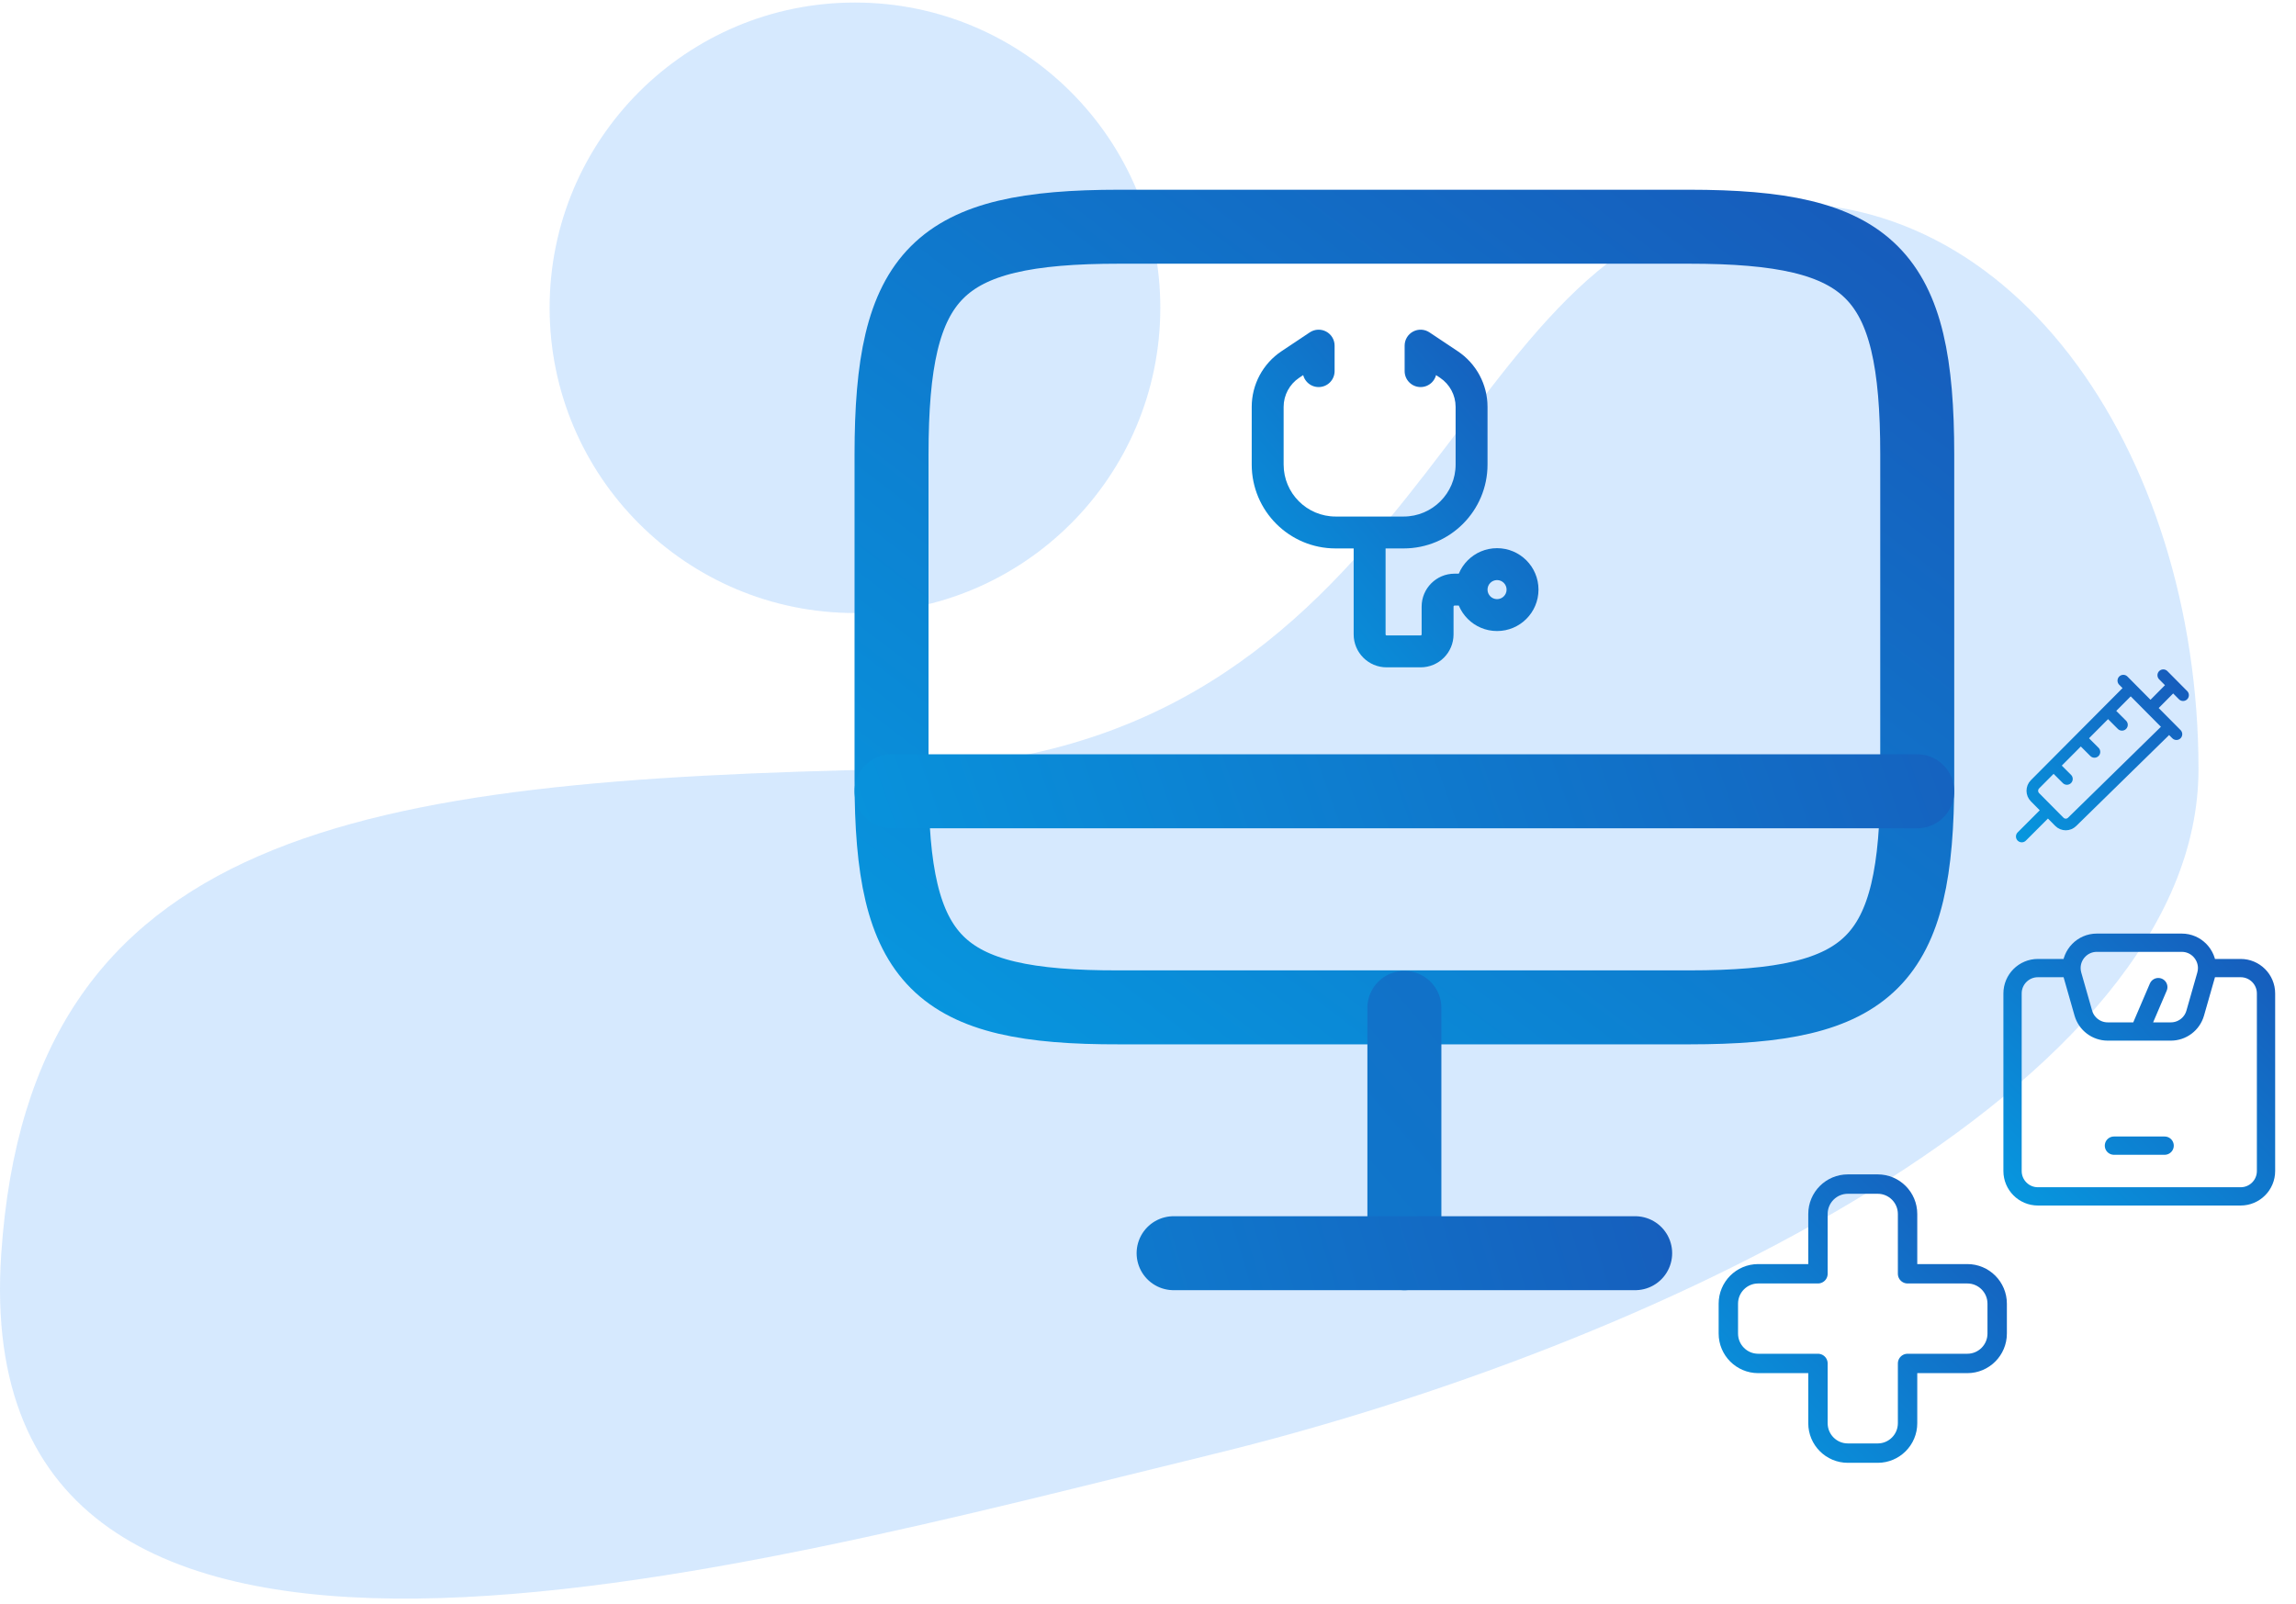
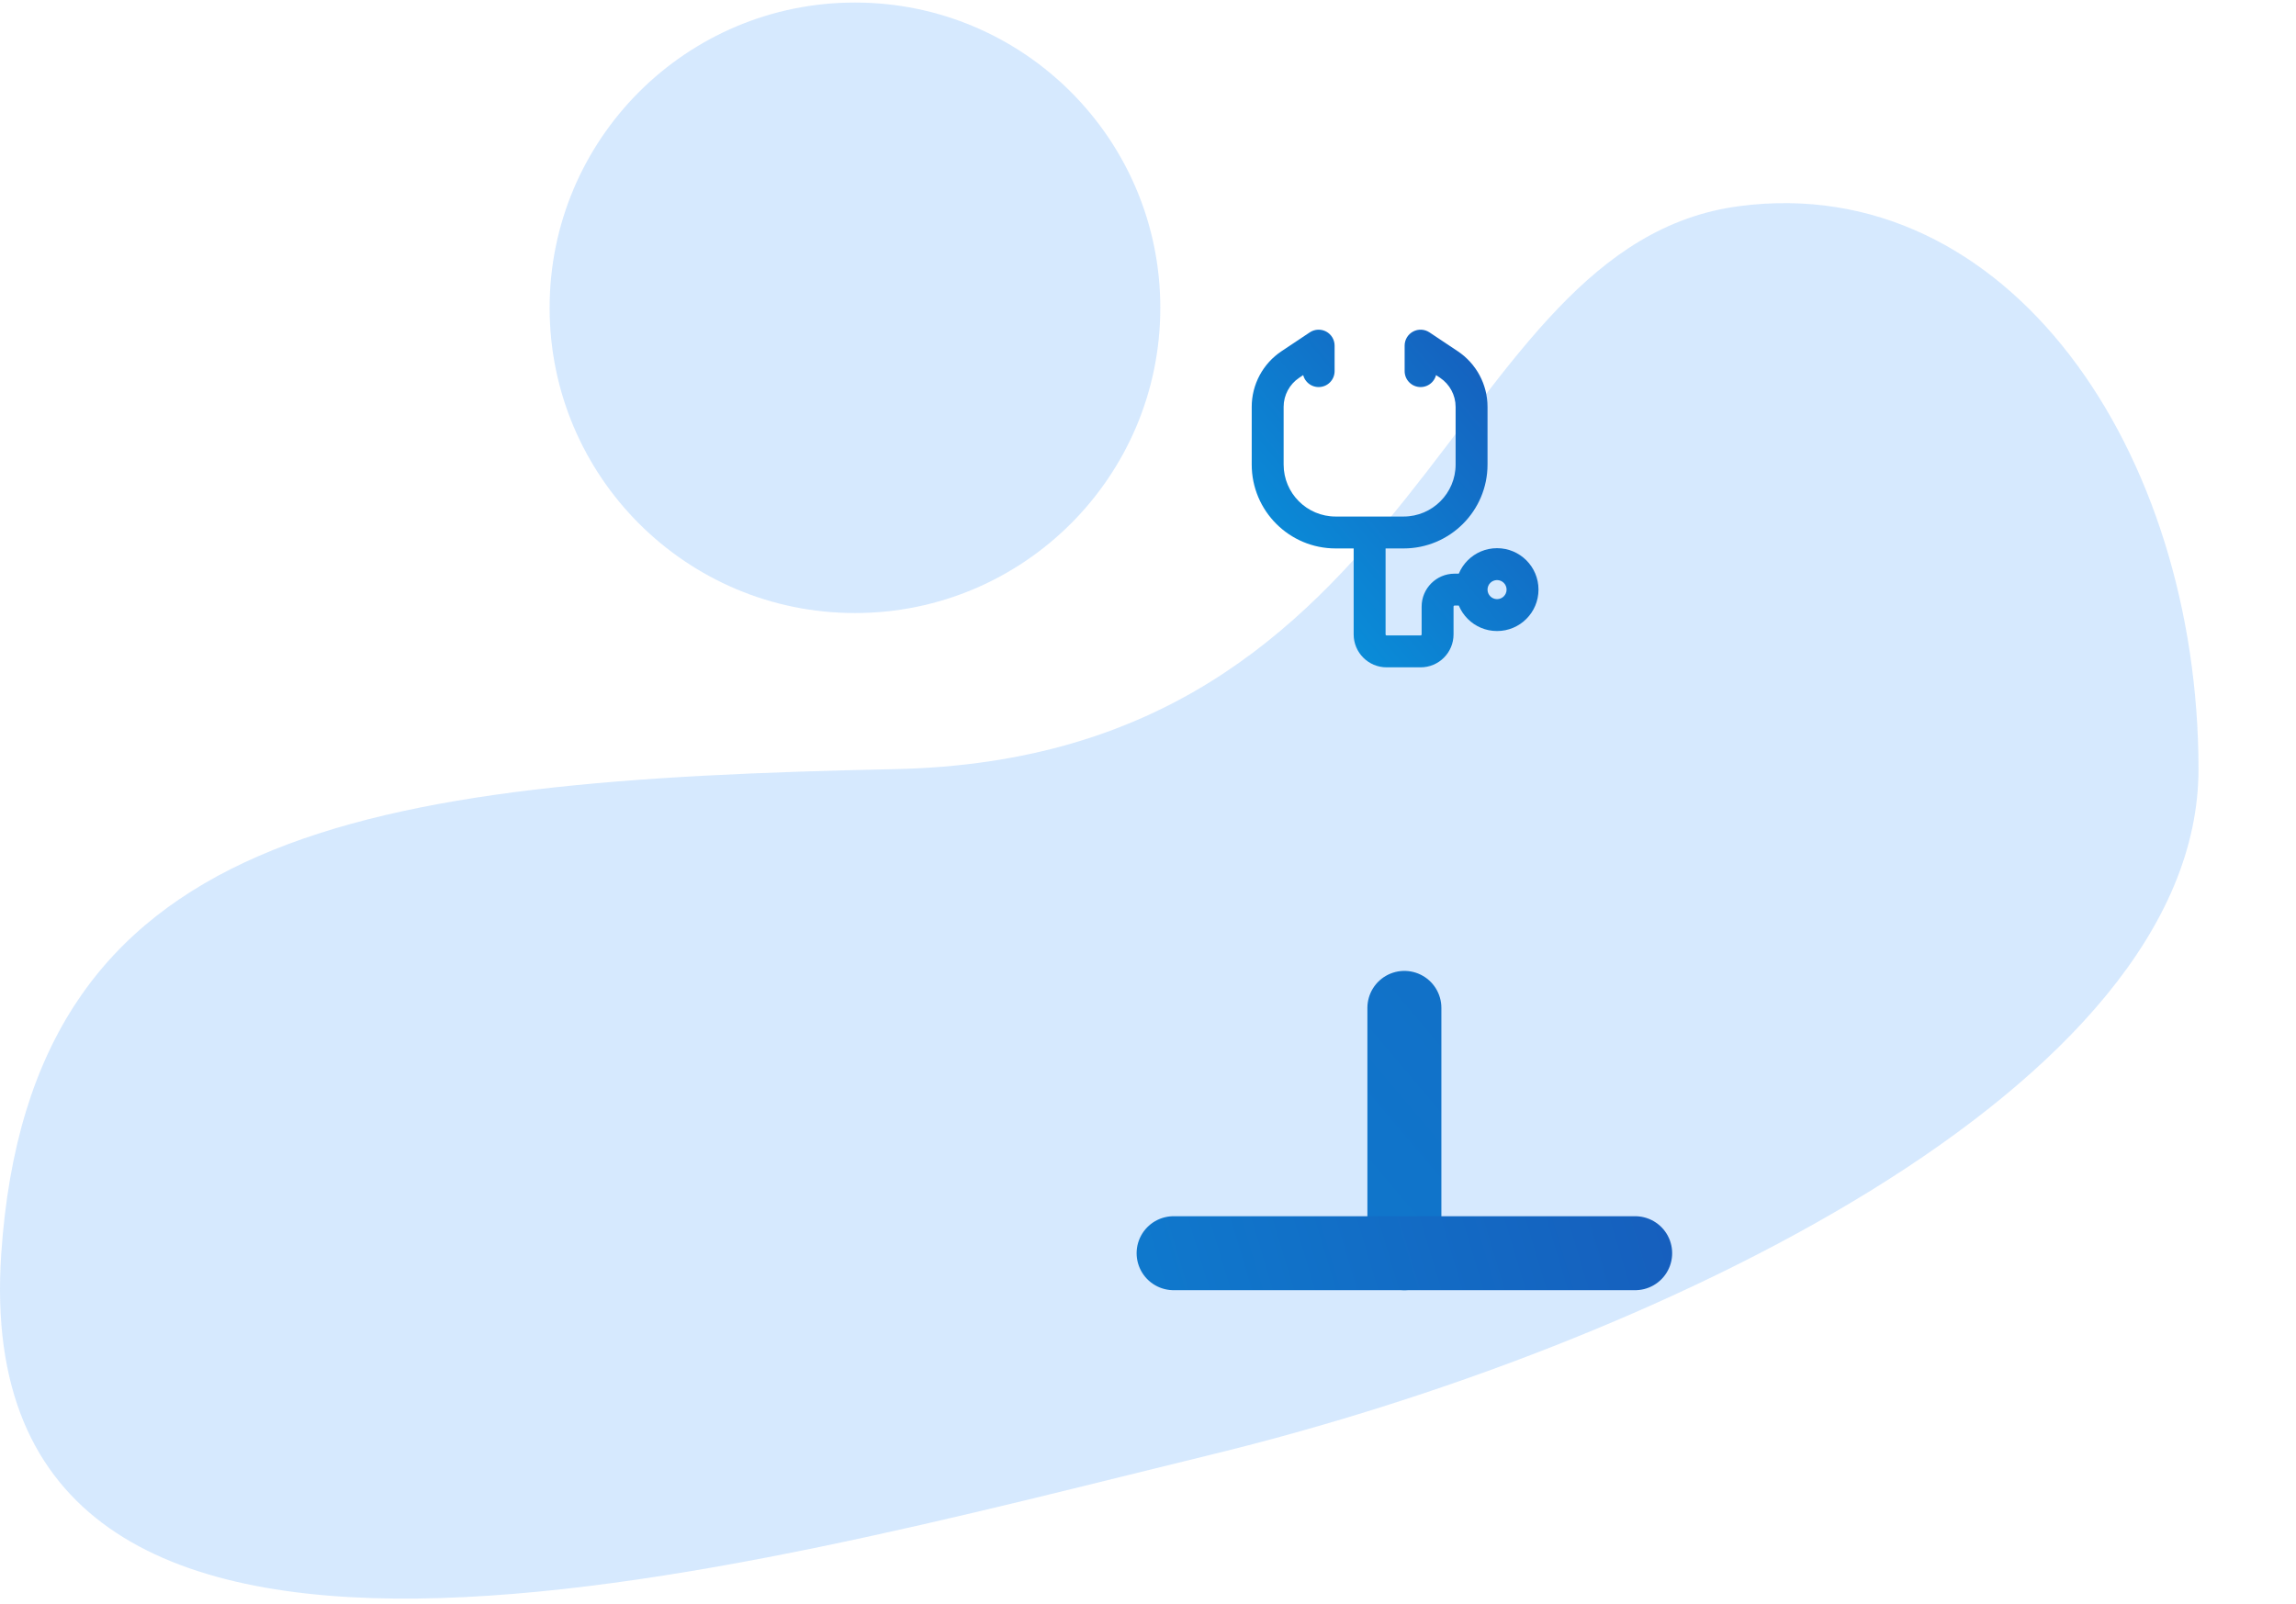
<svg xmlns="http://www.w3.org/2000/svg" width="259" height="181" viewBox="0 0 259 181" fill="none">
  <path d="M248 86.785C248 122.635 186.525 151.985 136.601 164.143C83.947 176.965 -3.949 202.148 0.138 141.5C3.378 93.406 40.798 88.046 100.954 86.785C161.109 85.523 162.83 27.634 196.2 23.26C226.564 19.28 248 50.934 248 86.785Z" fill="#6BB1FC" fill-opacity="0.28" />
  <circle cx="96.444" cy="34.73" r="34.444" fill="#6BB1FC" fill-opacity="0.28" />
-   <path d="M126.256 25.582H190.53C211.125 25.582 216.274 30.736 216.274 51.295V87.953C216.274 108.57 211.125 113.666 190.588 113.666H126.256C105.719 113.724 100.57 108.57 100.57 88.011V51.295C100.57 30.736 105.719 25.582 126.256 25.582Z" stroke="url(#paint0_linear_1_84)" stroke-width="8.346" stroke-linecap="round" stroke-linejoin="round" />
  <path d="M158.422 113.725V141.407" stroke="url(#paint1_linear_1_84)" stroke-width="8.346" stroke-linecap="round" stroke-linejoin="round" />
-   <path d="M100.571 89.285H216.274" stroke="url(#paint2_linear_1_84)" stroke-width="8.346" stroke-linecap="round" stroke-linejoin="round" />
  <path d="M132.389 141.406H184.455" stroke="url(#paint3_linear_1_84)" stroke-width="8.346" stroke-linecap="round" stroke-linejoin="round" />
  <path d="M148.75 39H150.55C150.55 38.336 150.185 37.726 149.599 37.413C149.014 37.1 148.304 37.134 147.752 37.502L148.75 39ZM163.44 41.126L164.438 39.629L164.438 39.629L163.44 41.126ZM160.25 39L161.248 37.502C160.696 37.134 159.986 37.1 159.401 37.413C158.815 37.726 158.45 38.336 158.45 39H160.25ZM146.95 41.875C146.95 42.869 147.756 43.675 148.75 43.675C149.744 43.675 150.55 42.869 150.55 41.875H146.95ZM158.45 41.875C158.45 42.869 159.256 43.675 160.25 43.675C161.244 43.675 162.05 42.869 162.05 41.875H158.45ZM164.2 45.911V52.417H167.8V45.911H164.2ZM158.333 58.283H150.667V61.883H158.333V58.283ZM144.8 52.417V45.911H141.2V52.417H144.8ZM146.559 42.624L149.748 40.498L147.752 37.502L144.562 39.629L146.559 42.624ZM164.438 39.629L161.248 37.502L159.252 40.498L162.441 42.624L164.438 39.629ZM146.95 39V41.875H150.55V39H146.95ZM158.45 39V41.875H162.05V39H158.45ZM150.667 58.283C147.427 58.283 144.8 55.657 144.8 52.417H141.2C141.2 57.645 145.438 61.883 150.667 61.883V58.283ZM164.2 52.417C164.2 55.657 161.573 58.283 158.333 58.283V61.883C163.562 61.883 167.8 57.645 167.8 52.417H164.2ZM167.8 45.911C167.8 43.386 166.538 41.029 164.438 39.629L162.441 42.624C163.54 43.357 164.2 44.59 164.2 45.911H167.8ZM144.8 45.911C144.8 44.59 145.46 43.357 146.559 42.624L144.562 39.629C142.462 41.029 141.2 43.386 141.2 45.911H144.8ZM152.7 60.083V71.583H156.3V60.083H152.7ZM156.417 75.3H160.25V71.7H156.417V75.3ZM163.967 71.583V68.447H160.367V71.583H163.967ZM164.083 68.33H166V64.73H164.083V68.33ZM163.967 68.447C163.967 68.382 164.019 68.33 164.083 68.33V64.73C162.031 64.73 160.367 66.394 160.367 68.447H163.967ZM160.25 75.3C162.303 75.3 163.967 73.636 163.967 71.583H160.367C160.367 71.648 160.314 71.7 160.25 71.7V75.3ZM152.7 71.583C152.7 73.636 154.364 75.3 156.417 75.3V71.7C156.352 71.7 156.3 71.648 156.3 71.583H152.7ZM169.95 66.529C169.95 67.123 169.469 67.604 168.875 67.604V71.204C171.457 71.204 173.55 69.111 173.55 66.529H169.95ZM168.875 67.604C168.281 67.604 167.8 67.123 167.8 66.53H164.2C164.2 69.113 166.294 71.204 168.875 71.204V67.604ZM167.8 66.53C167.8 65.936 168.282 65.454 168.875 65.454V61.854C166.292 61.854 164.2 63.949 164.2 66.53H167.8ZM168.875 65.454C169.469 65.454 169.95 65.936 169.95 66.529H173.55C173.55 63.947 171.457 61.854 168.875 61.854V65.454Z" fill="url(#paint4_linear_1_84)" />
-   <path d="M208.444 133.607C206.583 133.607 205.075 135.118 205.075 136.98V143.727H198.336C196.475 143.727 194.966 145.237 194.966 147.1V150.473C194.966 152.335 196.475 153.846 198.336 153.846H205.075V160.592C205.075 162.454 206.583 163.965 208.444 163.965H211.814C213.675 163.965 215.183 162.454 215.183 160.592V153.846H221.922C223.783 153.846 225.292 152.335 225.292 150.473V147.1C225.292 145.237 223.783 143.727 221.922 143.727H215.183V136.98C215.183 135.118 213.675 133.607 211.814 133.607H208.444Z" stroke="url(#paint5_linear_1_84)" stroke-width="2.188" stroke-linecap="round" stroke-linejoin="round" />
-   <path d="M231.019 91.431L228.065 94.388M231.019 91.431L232.306 92.729C232.705 93.132 233.353 93.132 233.752 92.729L244.694 82.015M231.019 91.431L229.556 89.956C229.157 89.554 229.157 88.901 229.556 88.499L231.655 86.389M245.143 77.315L242.587 79.892M245.143 77.315L244.027 76.189M245.143 77.315L246.26 78.44M242.587 79.892L244.694 82.015M242.587 79.892L240.357 77.643M236.263 84.841L234.726 83.302M234.726 83.302L237.798 80.215M234.726 83.302L231.655 86.389M240.357 77.643L239.521 76.8M240.357 77.643L237.798 80.215M244.694 82.015L245.513 82.842M233.158 87.894L231.655 86.389M239.368 81.787L237.798 80.215" stroke="url(#paint6_linear_1_84)" stroke-width="1.312" stroke-linecap="round" stroke-linejoin="round" />
-   <path d="M233.673 109.235H229.884C228.305 109.235 227.025 110.516 227.025 112.097V132.133C227.025 133.713 228.305 134.995 229.884 134.995H252.758C254.338 134.995 255.618 133.713 255.618 132.133V112.097C255.618 110.516 254.338 109.235 252.758 109.235H248.97M233.673 109.235C233.67 107.705 234.909 106.372 236.534 106.372H246.109C247.734 106.372 248.972 107.705 248.97 109.235M233.673 109.235C233.674 109.493 233.709 109.757 233.785 110.021L235.01 114.314C235.361 115.543 236.483 116.39 237.76 116.39H241.321M248.97 109.235C248.969 109.493 248.933 109.757 248.858 110.021L247.632 114.314C247.282 115.543 246.16 116.39 244.883 116.39H241.321M241.321 116.39L243.466 111.381M238.462 129.27H244.181" stroke="url(#paint7_linear_1_84)" stroke-width="2.062" stroke-linecap="round" />
  <defs>
    <linearGradient id="paint0_linear_1_84" x1="158.422" y1="-18.46" x2="73.515" y2="93.07" gradientUnits="userSpaceOnUse">
      <stop stop-color="#175BBB" />
      <stop offset="1" stop-color="#0796DE" />
    </linearGradient>
    <linearGradient id="paint1_linear_1_84" x1="280.92" y1="90.956" x2="64.934" y2="273.68" gradientUnits="userSpaceOnUse">
      <stop stop-color="#175BBB" />
      <stop offset="1" stop-color="#0796DE" />
    </linearGradient>
    <linearGradient id="paint2_linear_1_84" x1="223.594" y1="40.119" x2="85.121" y2="89.165" gradientUnits="userSpaceOnUse">
      <stop stop-color="#175BBB" />
      <stop offset="1" stop-color="#0796DE" />
    </linearGradient>
    <linearGradient id="paint3_linear_1_84" x1="192.779" y1="123.24" x2="64.051" y2="161.778" gradientUnits="userSpaceOnUse">
      <stop stop-color="#175BBB" />
      <stop offset="1" stop-color="#0796DE" />
    </linearGradient>
    <linearGradient id="paint4_linear_1_84" x1="157.375" y1="21.75" x2="123.441" y2="50.029" gradientUnits="userSpaceOnUse">
      <stop stop-color="#175BBB" />
      <stop offset="1" stop-color="#0796DE" />
    </linearGradient>
    <linearGradient id="paint5_linear_1_84" x1="210.129" y1="118.429" x2="179.772" y2="148.755" gradientUnits="userSpaceOnUse">
      <stop stop-color="#175BBB" />
      <stop offset="1" stop-color="#0796DE" />
    </linearGradient>
    <linearGradient id="paint6_linear_1_84" x1="237.162" y1="67.089" x2="218.963" y2="85.284" gradientUnits="userSpaceOnUse">
      <stop stop-color="#175BBB" />
      <stop offset="1" stop-color="#0796DE" />
    </linearGradient>
    <linearGradient id="paint7_linear_1_84" x1="241.321" y1="92.061" x2="212.699" y2="120.654" gradientUnits="userSpaceOnUse">
      <stop stop-color="#175BBB" />
      <stop offset="1" stop-color="#0796DE" />
    </linearGradient>
  </defs>
</svg>